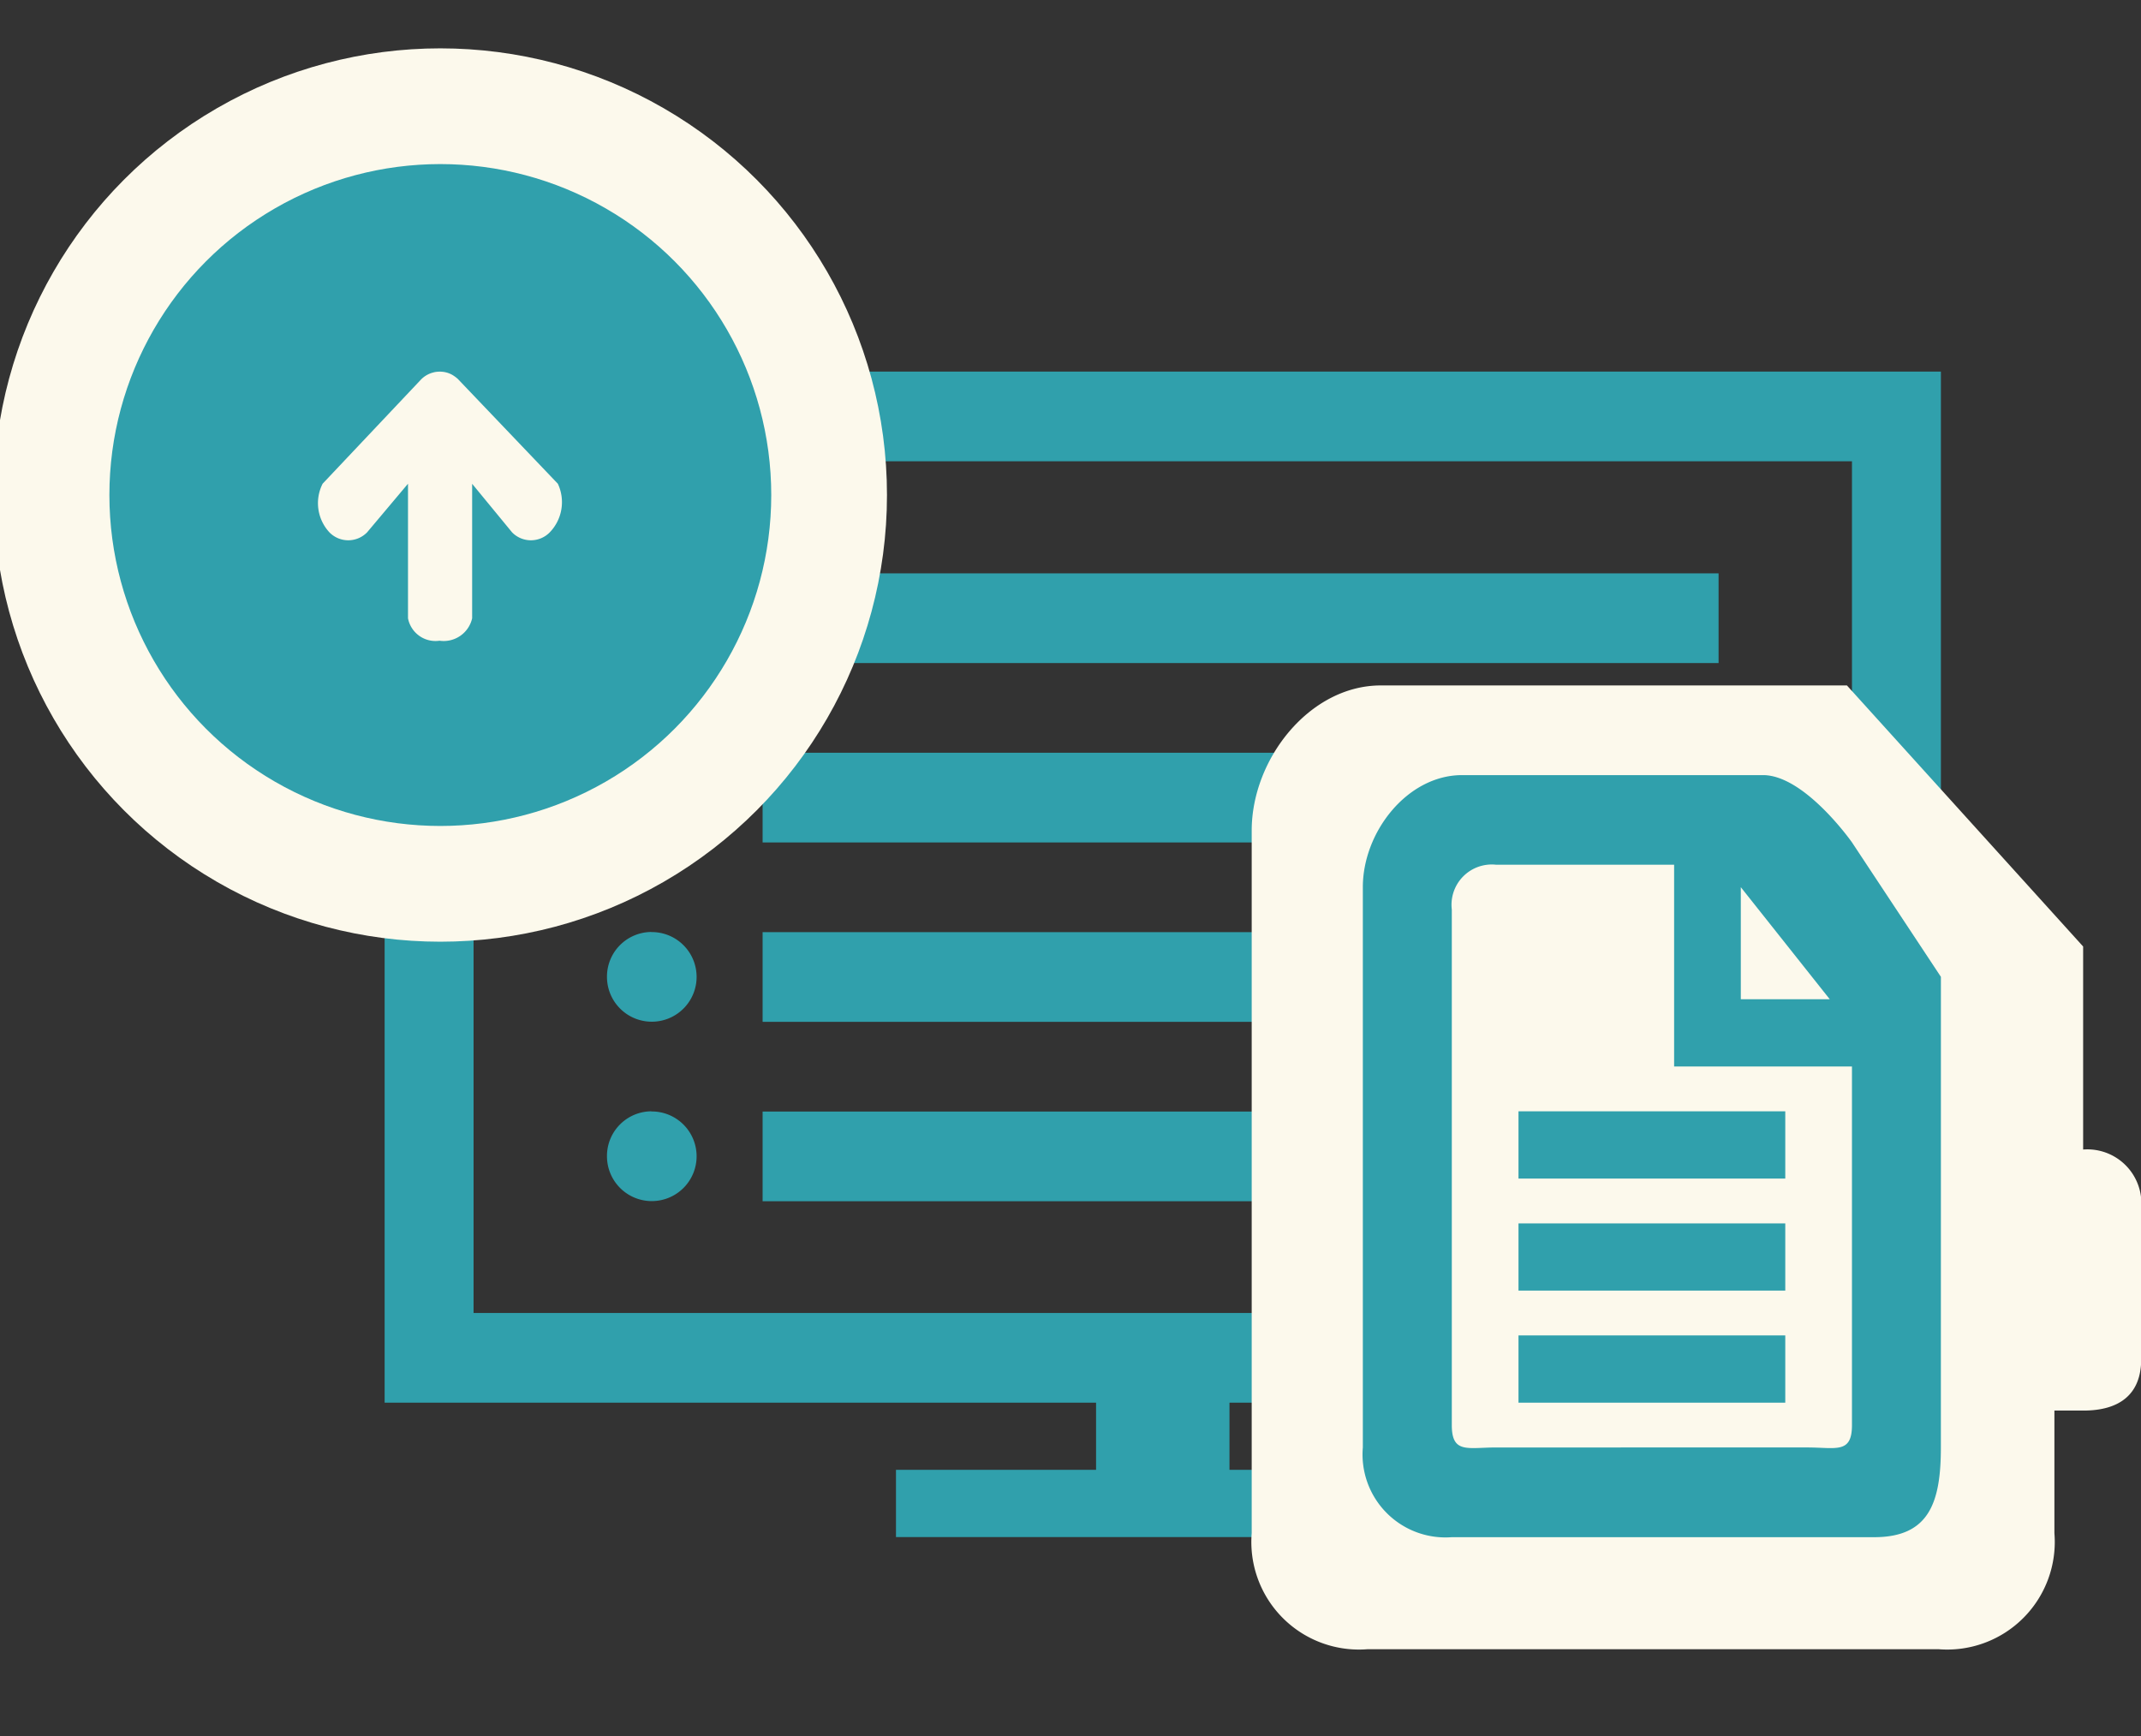
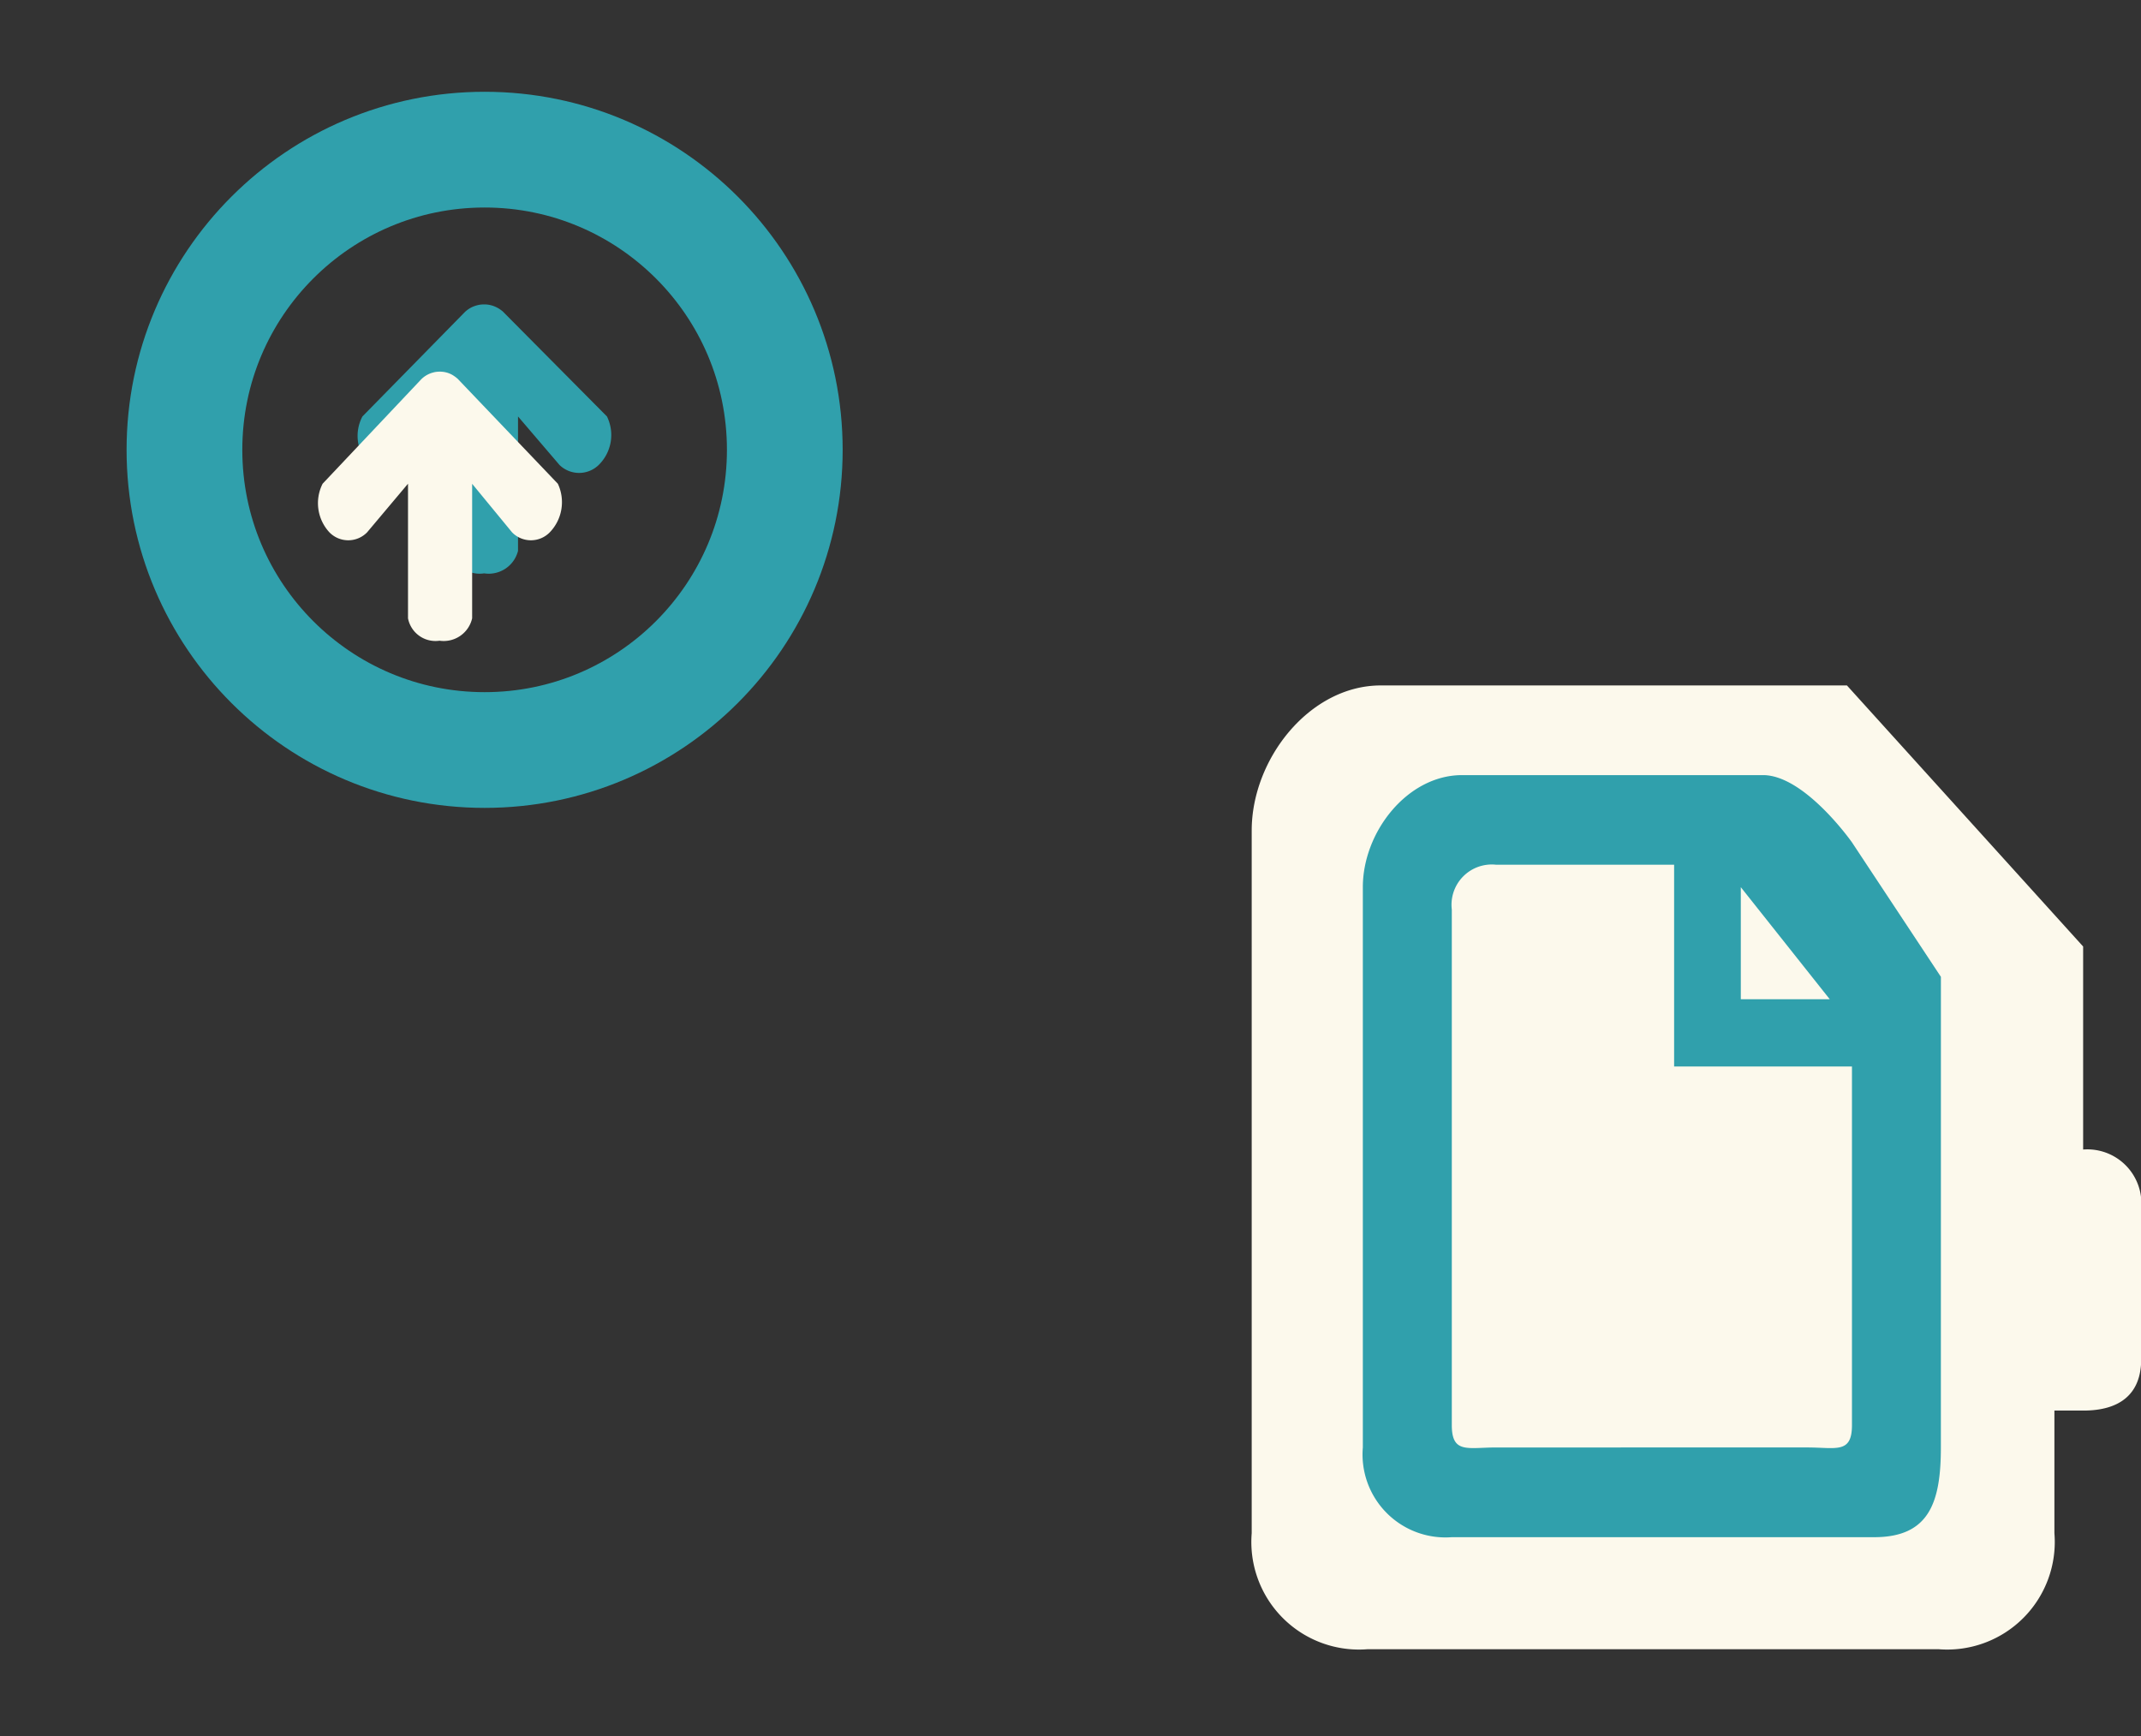
<svg xmlns="http://www.w3.org/2000/svg" id="ICON_v3" data-name="ICON v3" width="74" height="60" viewBox="0 0 74 60">
  <rect x="0" y="0" width="74" height="60" fill="#333333" stroke="none" />
  <defs>
    <style>
      .cls-1, .cls-3, .cls-4 {
        fill: #30A0AC;
      }

      .cls-1, .cls-2 {
        fill-rule: evenodd;
      }

      .cls-2 {
        fill: #FCF9EC;
      }

      .cls-3 {
        fill-opacity: 0;
        stroke: #30A0AC;
      }

      .cls-3, .cls-4 {
        stroke-linejoin: round;
        stroke-width: 4px;
      }

      .cls-4 {
        stroke: #FCF9EC;
      }
    </style>
  </defs>
  <g id="BG">
    <g id="BG-2" data-name="BG">
-       <path class="cls-1" d="M13.294,12.843V48.478h53.79V12.843H13.294ZM64.01,45.379H16.368V15.943H64.01V45.379Zm-14.6,7.746H30.968m0,0V50.8H49.41v2.324M37.884,48.478h4.611V50.8H37.884V48.478Z" />
-       <path id="Ellipse_4_copy_4" data-name="Ellipse 4 copy 4" class="cls-1" d="M26.358,19.817H59.4v3.1H26.358v-3.1Zm0,6.2H59.4v3.1H26.358v-3.1Zm0,6.2H59.4v3.1H26.358v-3.1Zm0,6.2H59.4v3.1H26.358v-3.1ZM22.516,26.014a1.549,1.549,0,1,1-1.537,1.549A1.543,1.543,0,0,1,22.516,26.014Zm0,6.2a1.549,1.549,0,1,1-1.537,1.549A1.543,1.543,0,0,1,22.516,32.211Zm0,6.2a1.549,1.549,0,1,1-1.537,1.549A1.543,1.543,0,0,1,22.516,38.409Z" />
-     </g>
+       </g>
  </g>
  <g id="FILE">
    <path id="Shape_638_copy" data-name="Shape 638 copy" class="cls-2" d="M72,39.73h0V32.713L63.836,23.69H47.725c-2.462,0-4.462,2.545-4.462,5.013V52.99a3.718,3.718,0,0,0,4,4.01H67.007a3.718,3.718,0,0,0,4-4.01V48.752h1c1.234,0,2-.545,2-1.781V41.746A1.867,1.867,0,0,0,72,39.73Z" />
    <path id="Shape_638_copy_2" data-name="Shape 638 copy 2" class="cls-1" d="M67.084,40.732V33.761L64.01,29.113s-1.632-2.323-3.074-2.324c-3.939,0-10.4,0-10.4,0-1.894,0-3.432,1.967-3.432,3.874V50.028a2.867,2.867,0,0,0,3.074,3.1h14.6c1.894,0,2.305-1.192,2.305-3.1v-3.1M60.168,30.662l3.074,3.873H60.168V30.662ZM64.01,46.929v2.324c0,1-.545.774-1.537,0.774H51.716c-0.992,0-1.537.223-1.537-.774V31.436a1.392,1.392,0,0,1,1.537-1.549h6.147v6.972H64.01v3.873" />
-     <path class="cls-1" d="M52.484,38.409h9.221v2.324H52.484V38.409Zm0,3.873h9.221v2.324H52.484V42.282Zm0,3.873h9.221v2.324H52.484V46.155Z" />
  </g>
  <g id="UPLOAD">
-     <path class="cls-2" d="M15.216,2.775A14.331,14.331,0,1,1,1,17.106,14.274,14.274,0,0,1,15.216,2.775Z" />
    <circle class="cls-3" cx="16.75" cy="15.547" r="10.375" />
    <path class="cls-1" d="M12.526,14.394l3.532-3.6a0.945,0.945,0,0,1,.391-0.231c0.031-.009.062-0.017,0.093-0.024a1,1,0,0,1,.191-0.018,0.931,0.931,0,0,1,.441.107,0.813,0.813,0,0,1,.081.046,0.746,0.746,0,0,1,.079.056,0.458,0.458,0,0,1,.072.063l3.572,3.6a1.452,1.452,0,0,1-.287,1.679,0.972,0.972,0,0,1-1.351,0l-1.436-1.679v4.648a1.045,1.045,0,0,1-1.172.775,1,1,0,0,1-1.133-.775V14.394l-1.477,1.679a0.972,0.972,0,0,1-1.351,0A1.439,1.439,0,0,1,12.526,14.394Z" />
  </g>
  <g id="TOP_" data-name="TOP ">
-     <circle id="Shape_756_copy_13" data-name="Shape 756 copy 13" class="cls-4" cx="15.219" cy="17.109" r="13.438" />
    <path id="Shape_637_copy_2" data-name="Shape 637 copy 2" class="cls-2" d="M11.151,16.718l3.4-3.6a0.9,0.9,0,0,1,.376-0.231c0.03-.009.06-0.017,0.089-0.024a0.929,0.929,0,0,1,.184-0.018,0.869,0.869,0,0,1,.425.107A0.807,0.807,0,0,1,15.7,13a0.739,0.739,0,0,1,.076.056,0.441,0.441,0,0,1,.069.063l3.436,3.6A1.5,1.5,0,0,1,19,18.4a0.91,0.91,0,0,1-1.3,0l-1.381-1.679v4.648a1.008,1.008,0,0,1-1.127.775,0.967,0.967,0,0,1-1.09-.775V16.718L12.687,18.4a0.91,0.91,0,0,1-1.3,0A1.483,1.483,0,0,1,11.151,16.718Z" />
  </g>
</svg>